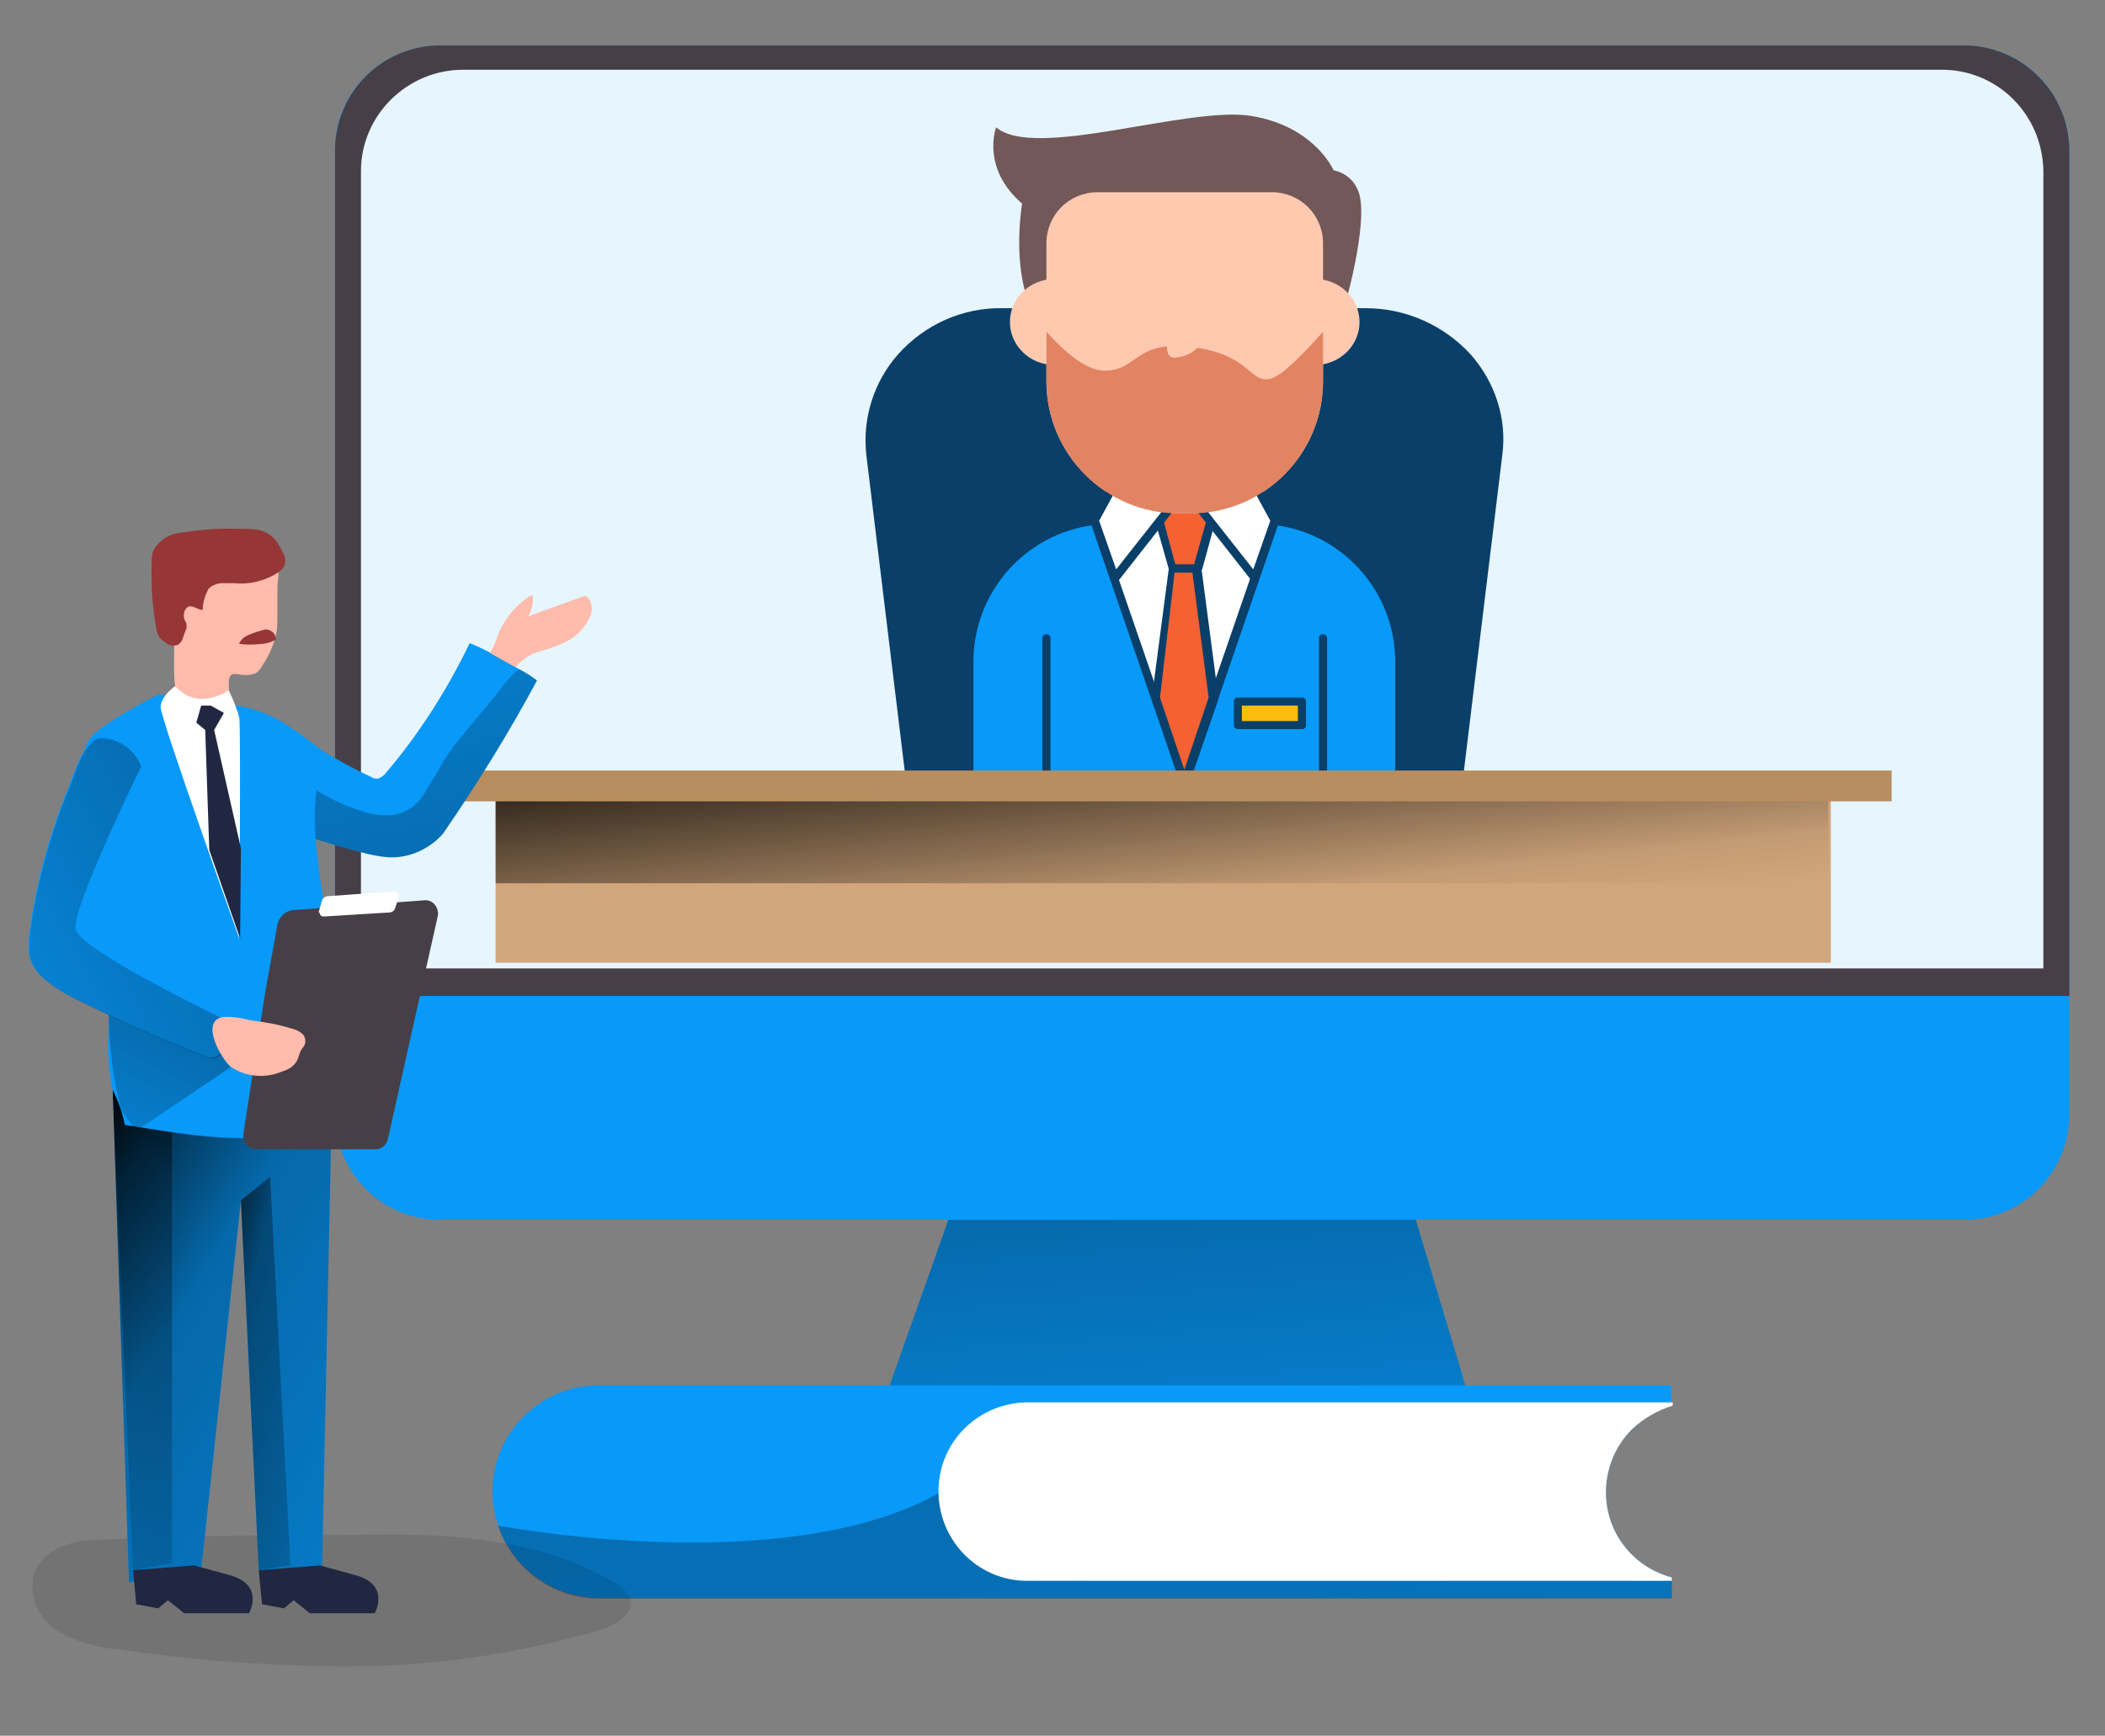
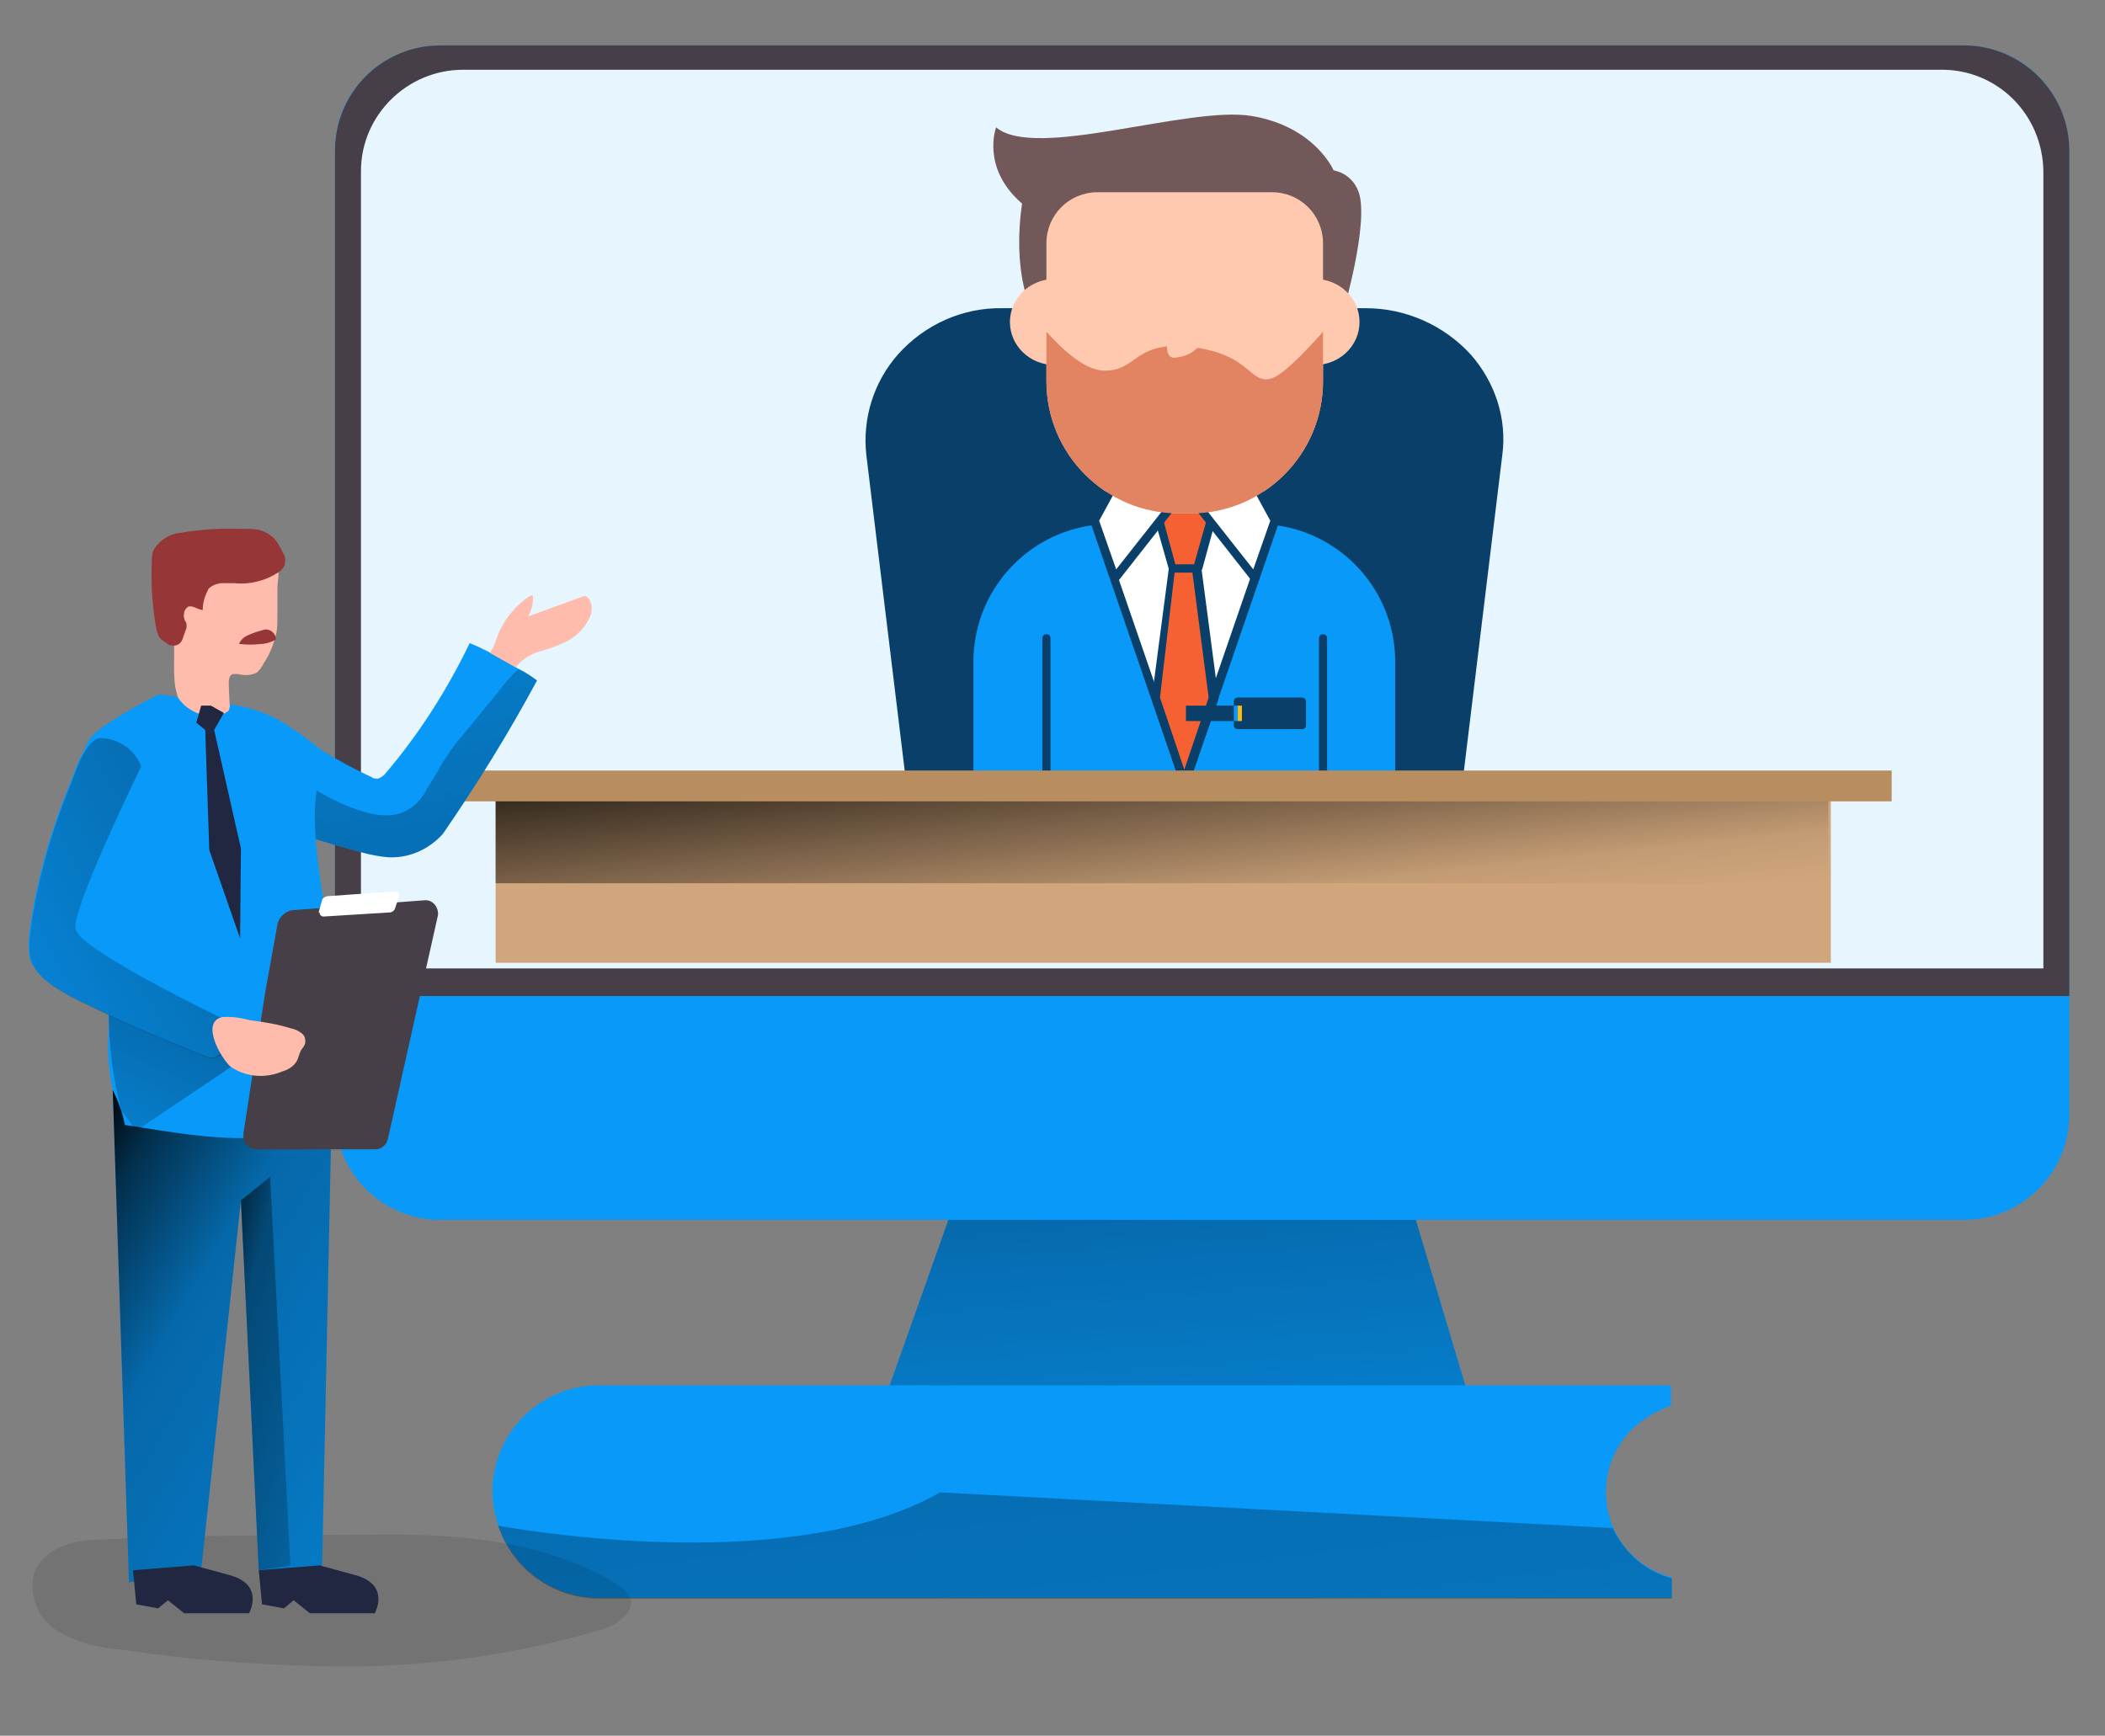
<svg xmlns="http://www.w3.org/2000/svg" version="1.1" id="Layer_1" x="0px" y="0px" viewBox="0 0 259.5 214" style="enable-background:new 0 0 259.5 214;" xml:space="preserve">
  <rect x="0" y="0" width="259.5" height="214" fill="#808080" stroke="none" />
  <style type="text/css">
	.st0{fill:#0899F9;}
	.st1{fill:url(#SVGID_1_);}
	.st2{fill:#473F47;}
	.st3{fill:#FFFFFF;}
	.st4{opacity:0.1;fill:#0899F9;enable-background:new    ;}
	.st5{fill:url(#SVGID_2_);}
	.st6{fill:#093F68;}
	.st7{fill:#725858;}
	.st8{fill:none;}
	.st9{fill:#F56132;}
	.st10{fill:#FFC9B0;}
	.st11{fill:#E28362;}
	.st12{fill:#FFBC0E;}
	.st13{fill:#D1A67C;}
	.st14{fill:url(#SVGID_3_);}
	.st15{fill:#B88E60;}
	.st16{opacity:0.1;fill:#020202;enable-background:new    ;}
	.st17{fill:url(#SVGID_4_);}
	.st18{fill:url(#SVGID_5_);}
	.st19{fill:url(#SVGID_6_);}
	.st20{fill:url(#SVGID_7_);}
	.st21{fill:#FFBBAB;}
	.st22{fill:#963637;}
	.st23{fill:#212741;}
	.st24{fill:url(#SVGID_8_);}
	.st25{fill:url(#SVGID_9_);}
</style>
  <polygon class="st0" points="181.3,173 108.9,173 121.7,136.9 170.5,136.9 " />
  <linearGradient id="SVGID_1_" gradientUnits="userSpaceOnUse" x1="135.955" y1="265.264" x2="142.535" y2="176.584" gradientTransform="matrix(0.951 0 0 -0.951 12.461 380.687)">
    <stop offset="1.000000e-02" style="stop-color:#000000" />
    <stop offset="8.000000e-02" style="stop-color:#000000;stop-opacity:0.69" />
    <stop offset="0.21" style="stop-color:#000000;stop-opacity:0.32" />
    <stop offset="1" style="stop-color:#000000;stop-opacity:0" />
  </linearGradient>
  <polygon class="st1" points="181.3,173 108.9,173 121.7,136.9 170.5,136.9 " />
  <path class="st0" d="M54.3,5.6h187.8c7.2,0,13,5.8,13,13v118.8c0,7.2-5.8,13-13,13H54.3c-7.2,0-13-5.8-13-13V18.6  C41.2,11.4,47.1,5.6,54.3,5.6z" />
  <path class="st2" d="M255.1,18.6v104.2H41.3V18.6c0-7.2,5.8-13,13-13h187.8C249.2,5.6,255.1,11.4,255.1,18.6z" />
  <path class="st3" d="M251.9,21.1v98.3H44.5V21.1c0-6.9,5.7-12.5,12.6-12.5h182.1C246.2,8.5,251.8,14.1,251.9,21.1z" />
  <path class="st4" d="M251.9,21.1v98.3H44.5V21.1c0-6.9,5.7-12.5,12.6-12.5h182.1C246.2,8.5,251.8,14.1,251.9,21.1z" />
  <path class="st0" d="M201.2,176.2c-4.3,4.3-4.3,11.3,0,15.5c1.4,1.4,3.1,2.3,4.9,2.8v2.5H73.9c-5.7,0-10.7-3.6-12.5-9  c-0.4-1.3-0.7-2.7-0.7-4.1c0-7.2,5.9-13.1,13.1-13.1c0,0,0,0,0,0h132.2v2.5C204.3,173.9,202.6,174.9,201.2,176.2z" />
  <linearGradient id="SVGID_2_" gradientUnits="userSpaceOnUse" x1="180.992" y1="227.705" x2="216.472" y2="-70.465" gradientTransform="matrix(0.951 0 0 -0.951 -49.645 313.102)">
    <stop offset="1.000000e-02" style="stop-color:#000000" />
    <stop offset="8.000000e-02" style="stop-color:#000000;stop-opacity:0.69" />
    <stop offset="0.21" style="stop-color:#000000;stop-opacity:0.32" />
    <stop offset="1" style="stop-color:#000000;stop-opacity:0" />
  </linearGradient>
  <path class="st5" d="M206.1,194.6v2.5H73.9c-5.7,0-10.7-3.6-12.5-9c5,0.9,36.8,6,54.5-4.1l82.9,4.4  C200.3,191.5,202.9,193.8,206.1,194.6z" />
-   <path class="st3" d="M201.2,176.2c-4.3,4.3-4.3,11.3,0,15.5c1.4,1.4,3.1,2.3,4.9,2.8v0.4H127c-6.1,0.2-11.1-4.6-11.3-10.7  c-0.2-6.1,4.6-11.1,10.7-11.3c0.2,0,0.4,0,0.6,0h79.2v0.4C204.3,173.9,202.6,174.9,201.2,176.2z" />
  <g>
    <path class="st6" d="M123.7,38.4h44.8c9.8,0,17.5,8.2,16.4,17.6L180,96.3h-67.8L107.3,56C106.1,46.6,113.8,38.4,123.7,38.4z" />
    <path class="st6" d="M180,96.9h-67.8c-0.3,0-0.5-0.2-0.5-0.5l-4.9-40.3c-0.5-4.5,0.9-9,3.9-12.4c3.3-3.7,8-5.8,12.9-5.7h44.8   c4.9,0,9.6,2.1,12.9,5.7c3,3.4,4.5,7.9,3.9,12.4l-4.9,40.3C180.4,96.7,180.2,96.9,180,96.9z M112.6,95.8h66.9l4.8-39.9   c0.5-4.2-0.8-8.5-3.7-11.6c-3.1-3.5-7.5-5.4-12.2-5.4h-44.8c-4.6,0-9.1,1.9-12.2,5.4c-2.9,3.2-4.2,7.4-3.7,11.6L112.6,95.8z" />
    <path class="st0" d="M137.1,64.2h18c9.7,0,17.5,7.8,17.5,17.5l0,0v21.9l0,0h-52.9l0,0V81.6C119.6,72,127.4,64.2,137.1,64.2   L137.1,64.2z" />
    <path class="st6" d="M172.5,104h-52.9c-0.3,0-0.5-0.2-0.5-0.5V81.6c0-9.9,8.1-18,18-18h18c9.9,0,18,8.1,18,18v21.9   C173,103.8,172.8,104,172.5,104L172.5,104z M120.1,103H172V81.6c0-9.4-7.6-17-17-17h-18c-9.4,0-17,7.6-17,17V103z" />
    <path class="st7" d="M165.6,38.4c0,0,3.2-10.9,1.9-14.7c-0.5-1.4-1.6-2.4-3.1-2.7c0,0-2.3-5.4-10.1-6.7s-26.7,5.5-31.5,1.4   c0,0-1.9,5,3.2,9.4c-1.2,8.2,1,12.7,1,12.7L165.6,38.4z" />
    <path class="st8" d="M165.6,38.9L165.6,38.9l-38.5-0.6c-0.2,0-0.4-0.1-0.4-0.3c-0.1-0.2-2.2-4.6-1.1-12.7c-5.1-4.5-3.2-9.7-3.2-9.8   c0.1-0.2,0.2-0.3,0.4-0.3c0.2,0,0.3,0,0.5,0.1c2.6,2.2,10,1,17.2-0.3c5.5-0.9,10.7-1.8,14.1-1.3c7.1,1.2,9.8,5.6,10.4,6.7   c1.5,0.4,2.7,1.5,3.2,3c1.3,3.9-1.8,14.6-1.9,15C166.1,38.8,165.9,38.9,165.6,38.9z M127.5,37.3l37.8,0.6c0.5-1.9,2.9-10.8,1.8-14   c-0.4-1.2-1.4-2.1-2.7-2.3c-0.2,0-0.3-0.1-0.4-0.3c0-0.1-2.3-5.2-9.7-6.4c-3.2-0.5-8.6,0.4-13.7,1.3c-7.2,1.2-14.1,2.4-17.4,0.5   c-0.3,1.4-0.6,5,3.2,8.2c0.1,0.1,0.2,0.3,0.2,0.5C125.7,32,127.1,36.3,127.5,37.3z" />
    <path class="st6" d="M146,104c-0.3,0-0.5-0.2-0.5-0.5V89.4c0-0.3,0.2-0.5,0.5-0.5c0.3,0,0.5,0.2,0.5,0.5v14.1   C146.5,103.8,146.3,104,146,104z" />
    <polygon class="st3" points="157.2,64.2 149.6,86 146,96.4 142.5,86 134.9,64.2  " />
    <path class="st6" d="M146,96.9c-0.2,0-0.4-0.1-0.5-0.3l-11.1-32.3c-0.1-0.2,0-0.3,0.1-0.5c0.1-0.1,0.2-0.2,0.4-0.2h22.3   c0.2,0,0.3,0.1,0.4,0.2c0.1,0.1,0.1,0.3,0.1,0.5l-11.1,32.3C146.5,96.8,146.3,97,146,96.9z M135.6,64.7L146,94.9l10.4-30.2H135.6z" />
    <polygon class="st9" points="147.6,70.1 144.5,70.1 141.9,60.5 150.2,60.5  " />
    <path class="st6" d="M147.6,70.6h-3c-0.2,0-0.4-0.1-0.5-0.4l-2.7-9.5c0-0.2,0-0.3,0.1-0.4c0.1-0.1,0.2-0.2,0.4-0.2h8.4   c0.2,0,0.3,0.1,0.4,0.2c0.1,0.1,0.1,0.3,0.1,0.4l-2.6,9.5C148,70.4,147.8,70.6,147.6,70.6z M144.9,69.6h2.3l2.4-8.5h-7L144.9,69.6z   " />
    <polygon class="st9" points="149.6,86 146,96.4 142.5,86 144.5,70.1 147.6,70.1  " />
    <path class="st6" d="M146,96.9c-0.2,0-0.4-0.1-0.5-0.3L142,86.2c0-0.1,0-0.2,0-0.2l2.1-16c0-0.3,0.2-0.4,0.5-0.4h3   c0.3,0,0.5,0.2,0.5,0.4l2.1,16c0,0.1,0,0.2,0,0.2l-3.6,10.4C146.5,96.8,146.3,97,146,96.9z M143,86l3,8.9l3-8.9l-2-15.4h-2.2   L143,86z" />
    <ellipse class="st10" cx="130" cy="39.7" rx="5.5" ry="5.3" />
    <path class="st8" d="M130,45.5c-3.2-0.1-5.7-2.8-5.6-6c0.1-3.2,2.8-5.7,6-5.6c3.1,0.1,5.6,2.7,5.6,5.8   C136,42.9,133.3,45.5,130,45.5z M130,34.9c-2.6,0.1-4.7,2.3-4.6,5c0.1,2.6,2.3,4.7,5,4.6c2.6-0.1,4.6-2.2,4.6-4.8   C134.9,37,132.7,34.8,130,34.9L130,34.9z" />
    <ellipse class="st10" cx="162.1" cy="39.7" rx="5.5" ry="5.3" />
    <path class="st8" d="M162.1,45.5c-3.2-0.1-5.7-2.8-5.6-6c0.1-3.2,2.8-5.7,6-5.6c3.1,0.1,5.6,2.7,5.6,5.8   C168,42.9,165.3,45.5,162.1,45.5z M162.1,34.9c-2.6,0.1-4.7,2.3-4.6,5c0.1,2.6,2.3,4.7,5,4.6c2.6-0.1,4.6-2.2,4.6-4.8   C167,37,164.8,34.8,162.1,34.9L162.1,34.9z" />
    <path class="st10" d="M156.8,23.7c3.5,0,6.3,2.8,6.3,6.3v17c0,9-7.3,16.3-16.3,16.3c0,0,0,0,0,0h-1.5c-9,0-16.3-7.3-16.3-16.3   c0,0,0,0,0,0V30c0-3.5,2.8-6.3,6.3-6.3c0,0,0,0,0,0L156.8,23.7z" />
    <path class="st8" d="M146.8,63.8h-1.5c-9.3,0-16.8-7.5-16.8-16.8V30c0-3.7,3-6.8,6.8-6.8h21.6c3.7,0,6.8,3,6.8,6.8v17   C163.6,56.3,156.1,63.8,146.8,63.8z M135.2,24.2c-3.2,0-5.8,2.6-5.8,5.8v17c0,8.7,7.1,15.8,15.8,15.8h1.5c8.7,0,15.8-7.1,15.8-15.8   V30c0-3.2-2.6-5.8-5.8-5.8L135.2,24.2z" />
    <polygon class="st3" points="137.6,59.2 134.9,64.2 137.4,71.3 145.1,61.5  " />
    <path class="st6" d="M137.4,71.8L137.4,71.8c-0.3,0-0.4-0.2-0.5-0.3l-2.4-7.1c0-0.1,0-0.3,0-0.4l2.7-4.9c0.1-0.2,0.4-0.3,0.6-0.2   l7.5,2.2c0.2,0,0.3,0.2,0.3,0.3c0.1,0.2,0,0.3-0.1,0.5l-7.7,9.8C137.7,71.7,137.5,71.8,137.4,71.8z M135.5,64.2l2.1,6l6.7-8.5   l-6.4-1.9L135.5,64.2z" />
    <polygon class="st3" points="154.5,59.2 157.2,64.2 154.7,71.3 147,61.5  " />
    <path class="st6" d="M154.7,71.8c-0.2,0-0.3-0.1-0.4-0.2l-7.7-9.8c-0.1-0.1-0.1-0.3-0.1-0.5c0.1-0.2,0.2-0.3,0.3-0.3l7.5-2.2   c0.2-0.1,0.5,0,0.6,0.2l2.7,4.9c0.1,0.1,0.1,0.3,0,0.4l-2.4,7.1C155.1,71.6,155,71.7,154.7,71.8L154.7,71.8z M147.8,61.7l6.7,8.5   l2.1-6l-2.4-4.4L147.8,61.7z" />
    <path class="st11" d="M163.1,40.9V47c0,9-7.3,16.3-16.3,16.3c0,0,0,0,0,0h-1.5c-9,0-16.3-7.3-16.3-16.3c0,0,0,0,0,0v-6.1   c1.9,2.1,4.7,4.8,7.2,4.8c4.1,0,3.6-3.8,10.8-2.9c7.2,0.9,7,4.5,9.6,3.9C158,46.4,160.8,43.5,163.1,40.9z" />
    <path class="st8" d="M146.8,63.8h-1.5c-9.3,0-16.8-7.5-16.8-16.8v-6.1c0-0.2,0.1-0.4,0.3-0.5c0.2-0.1,0.4,0,0.6,0.1   c2.6,3,5,4.6,6.8,4.6c1.5,0,2.4-0.6,3.3-1.2c1.5-1,3.1-2.2,7.6-1.7c4.3,0.5,6.2,2,7.4,3c0.9,0.7,1.3,1.1,2.1,0.9   c0.6-0.1,2.2-1,6.3-5.6c0.2-0.2,0.5-0.2,0.7,0c0.1,0.1,0.2,0.2,0.2,0.4V47C163.6,56.3,156.1,63.8,146.8,63.8z M129.5,42.2V47   c0,8.7,7.1,15.8,15.8,15.8h1.5c8.7,0,15.8-7.1,15.8-15.8v-4.7c-4.2,4.6-5.5,4.9-6,5c-1.3,0.3-2.1-0.4-3-1.1c-1.2-1-2.8-2.3-6.8-2.8   s-5.5,0.5-6.9,1.5c-1,0.7-2,1.4-3.9,1.4C133.9,46.2,131.4,44.2,129.5,42.2z" />
    <path class="st10" d="M145.8,35.6c0,0-3.7,8.8-0.9,8.5c2.8-0.3,3.3-2.2,3.3-2.2" />
    <rect x="152.6" y="86.5" class="st12" width="7.9" height="2.9" />
-     <path class="st6" d="M160.5,89.9h-7.9c-0.3,0-0.5-0.2-0.5-0.5v-2.9c0-0.3,0.2-0.5,0.5-0.5h7.9c0.3,0,0.5,0.2,0.5,0.5v2.9   C161,89.7,160.8,89.9,160.5,89.9z M153.1,88.9h6.9V87h-6.9V88.9z" />
+     <path class="st6" d="M160.5,89.9h-7.9c-0.3,0-0.5-0.2-0.5-0.5v-2.9c0-0.3,0.2-0.5,0.5-0.5h7.9c0.3,0,0.5,0.2,0.5,0.5v2.9   C161,89.7,160.8,89.9,160.5,89.9z M153.1,88.9V87h-6.9V88.9z" />
    <path class="st6" d="M129,104c-0.3,0-0.5-0.2-0.5-0.5V78.7c0-0.3,0.2-0.5,0.5-0.5c0.3,0,0.5,0.2,0.5,0.5v24.8   C129.5,103.8,129.2,104,129,104z" />
    <path class="st6" d="M163.1,104c-0.3,0-0.5-0.2-0.5-0.5V78.7c0-0.3,0.2-0.5,0.5-0.5c0.3,0,0.5,0.2,0.5,0.5v24.8   C163.6,103.8,163.4,104,163.1,104z" />
    <rect x="61.1" y="97.5" class="st13" width="164.6" height="21.2" />
    <linearGradient id="SVGID_3_" gradientUnits="userSpaceOnUse" x1="145.074" y1="305.647" x2="149.242" y2="267.001" gradientTransform="matrix(0.923 0 0 -0.923 7.026 363.635)">
      <stop offset="1.000000e-02" style="stop-color:#000000" />
      <stop offset="0.83" style="stop-color:#000000;stop-opacity:7.000000e-02" />
      <stop offset="1" style="stop-color:#000000;stop-opacity:0" />
    </linearGradient>
    <rect x="61.1" y="97.5" class="st14" width="164.3" height="11.4" />
    <rect x="57" y="95" class="st15" width="176.2" height="3.8" />
  </g>
  <g>
    <path class="st16" d="M48.3,189.2c9.6,0,19.6,1.1,27.7,6.1c0.7,0.4,1.3,1,1.7,1.7c0.6,1.8-1.6,3.3-3.5,3.9   c-11.5,3.4-23.4,4.9-35.4,4.5c-8-0.2-15.9-0.8-23.8-2c-2.8-0.2-5.5-0.9-7.9-2.3c-2.4-1.5-3.6-4.4-2.9-7.1c1-2.7,4.1-4,7-4.1   C23.4,189.2,36,189.3,48.3,189.2z" />
    <polygon class="st0" points="40.9,136.3 39.7,193.6 31.9,193.6 29.7,148 24.8,193.6 15.9,195.1 13.9,134.4  " />
    <linearGradient id="SVGID_4_" gradientUnits="userSpaceOnUse" x1="575.924" y1="385.953" x2="628.164" y2="354.893" gradientTransform="matrix(1.833 0 0 -1.833 -1053.481 857.221)">
      <stop offset="1.000000e-02" style="stop-color:#000000" />
      <stop offset="8.000000e-02" style="stop-color:#000000;stop-opacity:0.69" />
      <stop offset="0.21" style="stop-color:#000000;stop-opacity:0.32" />
      <stop offset="1" style="stop-color:#000000;stop-opacity:0" />
    </linearGradient>
    <polygon class="st17" points="40.9,136.3 39.7,193.6 31.9,193.6 29.7,148 24.8,193.6 15.9,195.1 13.9,134.4  " />
    <path class="st0" d="M66.2,83.9c-3.5,6.5-7.4,12.8-11.6,18.9c-1.6,1.8-3.9,2.9-6.3,2.9c-1,0-1.9-0.2-2.9-0.4   c-2.8-0.7-5.5-1.5-8.2-2.4c-0.2-0.1-0.5-0.2-0.7-0.3l0,0c-1.8-1.3-2.2-5-2.6-7.1c-0.2-1.2-1.3-5.8,0.7-6.2c1-0.2,4.3,2.7,5.2,3.3   c2,1.2,4,2.3,6,3.2c0.2,0.2,0.5,0.2,0.8,0.2c0.3-0.1,0.6-0.3,0.8-0.5c4.2-4.9,7.7-10.4,10.5-16.2c0.8,0.3,1.6,0.7,2.4,1.1   c1.1,0.6,2.2,1.2,3.2,1.8l0.3,0.2C64.8,82.9,65.4,83.3,66.2,83.9z" />
    <linearGradient id="SVGID_5_" gradientUnits="userSpaceOnUse" x1="35" y1="392.697" x2="22.7" y2="449.747" gradientTransform="matrix(1.833 0 0 -1.833 -3.39 857.221)">
      <stop offset="1.000000e-02" style="stop-color:#000000" />
      <stop offset="8.000000e-02" style="stop-color:#000000;stop-opacity:0.69" />
      <stop offset="0.21" style="stop-color:#000000;stop-opacity:0.32" />
      <stop offset="1" style="stop-color:#000000;stop-opacity:0" />
    </linearGradient>
    <path class="st18" d="M66.2,83.9c-3.5,6.5-7.4,12.8-11.6,18.9c-1.6,1.8-3.9,2.9-6.3,2.9c-1,0-1.9-0.2-2.9-0.4   c-2.8-0.7-5.5-1.5-8.2-2.4c-0.2-0.1-0.5-0.2-0.7-0.3c-0.1,0-0.5-1.4-0.6-1.6c-0.2-0.6-0.3-1.2-0.4-1.8c-0.2-1.2-0.2-2.4,0-3.7   c0-0.4,0.1-0.7,0.5-0.4s0.2,0.3,0.4,0.5c0.2,0.1,0.6,0.4,0.8,0.6c0.8,0.5,1.5,1.1,2.4,1.6c1.6,0.9,3.3,1.7,5,2.2   c1.2,0.4,2.4,0.6,3.7,0.5c1.9-0.2,3.5-1.5,4.3-3.2c0.6-1,1.3-2,1.8-3c0.6-1,1.3-2,2-2.9c1.6-1.9,3.2-3.9,4.8-5.8   c0.8-1.1,1.7-2.2,2.7-3.1C64.8,82.9,65.4,83.3,66.2,83.9z" />
    <linearGradient id="SVGID_6_" gradientUnits="userSpaceOnUse" x1="596.261" y1="388.665" x2="568.351" y2="364.735" gradientTransform="matrix(1.833 0 0 -1.833 -1053.481 857.221)">
      <stop offset="1.000000e-02" style="stop-color:#000000" />
      <stop offset="8.000000e-02" style="stop-color:#000000;stop-opacity:0.69" />
      <stop offset="0.21" style="stop-color:#000000;stop-opacity:0.32" />
      <stop offset="1" style="stop-color:#000000;stop-opacity:0" />
    </linearGradient>
-     <polygon class="st19" points="21.2,192.7 21.2,139.6 13.9,134.4 16.4,193.6  " />
    <path class="st0" d="M19.6,85.6c-2.1,1-4.1,2.2-6,3.4c-4.2,2.7-3.4,3.9-2.6,8.5c1.6,9.8,2.4,19.8,2.4,29.7c-0.2,2.4,0,4.8,0.5,7.2   c0.7,1.4,1.2,2.8,1.5,4.3c6.4,0.9,21.1,4.2,25.5-2.4c4.4-6.6-3.4-28.7-1.9-38.6s-11.5-11-11.5-11L19.6,85.6z" />
    <path class="st2" d="M32.7,122.3l1.5-8.3c0.2-1,1.1-1.8,2.1-1.8l16-1.2c0.9-0.1,1.6,0.6,1.7,1.5c0,0.1,0,0.2,0,0.3l-6.2,27.7   c-0.2,0.7-0.8,1.2-1.5,1.2H31.6c-0.9,0-1.6-0.7-1.6-1.6c0-0.1,0-0.2,0-0.3L32.7,122.3z" />
    <linearGradient id="SVGID_7_" gradientUnits="userSpaceOnUse" x1="588.93" y1="404.071" x2="578.6" y2="382.021" gradientTransform="matrix(1.833 0 0 -1.833 -1053.481 857.221)">
      <stop offset="1.000000e-02" style="stop-color:#000000" />
      <stop offset="8.000000e-02" style="stop-color:#000000;stop-opacity:0.69" />
      <stop offset="0.21" style="stop-color:#000000;stop-opacity:0.32" />
      <stop offset="1" style="stop-color:#000000;stop-opacity:0" />
    </linearGradient>
    <path class="st20" d="M28.4,131.6l-11.6,7.8L15,137c-1.1-4-1.6-8.2-1.6-12.4c0.3-6.2,0-4,0-4l16.3,10.3L28.4,131.6z" />
    <path class="st21" d="M34.2,75.9c0,0.7,0,1.3-0.1,2c-0.3,1.4-0.8,2.7-1.6,3.9c-0.2,0.4-0.5,0.8-0.8,1.1c-0.7,0.4-1.6,0.4-2.4,0.2   c-0.2,0-0.4,0-0.6,0c-0.5,0.2-0.5,0.8-0.5,1.3l0.1,2.3c0.1,0.3,0,0.6-0.1,0.9c-0.2,0.2-0.4,0.3-0.6,0.4c-1.7,0.6-3.6,0.1-4.9-1.1   c-0.3-0.3-0.6-0.6-0.8-1c-0.1-0.4-0.2-0.8-0.3-1.2c-0.3-2.2,0-4.4-0.2-6.6c-0.3-1.8-0.4-3.7-0.2-5.5c0.4-2,1.7-3.6,3.5-4.4   c1.9-0.6,3.9-0.5,5.8,0.1c0.9,0.3,1.8,0.6,2.7,0.9c0.4,0.1,0.8,0.4,1,0.8c0.3,0.7,0,1.7,0,2.5C34.2,73.5,34.2,74.8,34.2,75.9z" />
    <path class="st22" d="M34.2,66.9c0.2,0.4,0.5,0.8,0.7,1.3c0.3,0.4,0.3,0.9,0.2,1.4c-0.1,0.4-0.4,0.7-0.7,0.9   c-1.6,1.1-3.6,1.6-5.5,1.4c-0.6,0-1.1,0-1.7,0c-0.6,0.1-1.1,0.3-1.5,0.7c-0.4,0.8-0.7,1.6-0.7,2.5c0,0,0,0.1,0,0.1s0,0,0,0   c-0.6,0-1.2-0.6-1.8-0.4c-0.3,0.2-0.5,0.5-0.5,0.8c-0.1,0.4,0,0.8,0.2,1.1c0.1,0.1,0.1,0.3,0.1,0.4c0,0.1,0,0.2,0,0.3l-0.4,1.1   c-0.1,0.4-0.3,0.8-0.7,1c-0.5,0.2-1.1,0.1-1.5-0.3c-0.3-0.2-0.6-0.4-0.8-0.7c-0.1-0.2-0.2-0.5-0.3-0.8c-0.5-2.7-0.7-5.5-0.6-8.2   c0-0.6,0-1.2,0.3-1.8c0.7-1.1,1.9-1.9,3.2-2c2.4-0.4,4.9-0.6,7.3-0.5c0.8,0,1.5,0,2.3,0.1c0.8,0.2,1.4,0.5,2,1.1" />
    <path class="st22" d="M30.4,78.4c-0.4,0.2-0.7,0.5-0.9,0.9c0,0,0,0.1,0,0.1s0,0,0.1,0c0.8,0.1,1.7,0.1,2.5,0c0.6,0,1.3-0.2,1.8-0.5   c0,0,0.1,0,0.1,0c0,0,0-0.1,0-0.1c0-0.7-0.6-1.2-1.3-1.2c0,0,0,0,0,0C32,77.8,31.2,78,30.4,78.4z" />
-     <path class="st3" d="M21.6,84.6c0,0-1.8,1.2-1.8,2.6s9.7,28.5,9.7,28.5s0.2-26,0-27.2c-0.3-1.2-0.8-2.3-1.3-3.4   C28.2,85.1,24.5,87.8,21.6,84.6z" />
    <polygon class="st23" points="24.8,87 24.2,89.1 25.3,90 25.8,104.8 29.6,115.7 29.7,104.6 26.4,90 27.6,87.9 26,87  " />
    <path class="st0" d="M31.9,125.3c-1.1,1.4-2.4,2.7-3.8,3.9l-0.9,0.7c-0.3,0.3-0.7,0.5-1.1,0.5c-0.3,0-0.6-0.1-0.8-0.2   c-5.6-2.2-11.1-4.6-16.5-7.3c-2.2-1.2-4.7-2.7-5.2-5.1c-0.1-0.9-0.1-1.7,0-2.6c0.8-6.3,2.5-12.4,4.9-18.3c0.7-1.6,1.5-4.8,3.3-5.9   l0,0h0.2l0.3-0.1c2.4-0.9,4.5,1.5,5.1,3.5c0.7,2.9,0.6,6-0.3,8.9c-0.9,2.9-1.6,5.8-2,8.8c-0.1,0.4,0,0.8,0.1,1.2   c0.2,0.4,0.5,0.7,0.9,0.9L31.9,125.3z" />
    <path class="st23" d="M31.9,193.6l0.4,4.2l2.7,0.5l1.2-1l2,1.6h8c0,0,2-3.5-2.4-4.7l-4.4-1.2L31.9,193.6z" />
    <path class="st23" d="M16.4,193.6l0.4,4.2l2.7,0.5l1.2-1l2,1.6h8c0,0,2-3.5-2.4-4.7l-4.4-1.2L16.4,193.6z" />
    <linearGradient id="SVGID_8_" gradientUnits="userSpaceOnUse" x1="586.364" y1="376.773" x2="605.614" y2="372.443" gradientTransform="matrix(1.833 0 0 -1.833 -1053.481 857.221)">
      <stop offset="1.000000e-02" style="stop-color:#000000" />
      <stop offset="8.000000e-02" style="stop-color:#000000;stop-opacity:0.69" />
      <stop offset="0.21" style="stop-color:#000000;stop-opacity:0.32" />
      <stop offset="1" style="stop-color:#000000;stop-opacity:0" />
    </linearGradient>
    <polygon class="st24" points="29.7,148 33.3,145.1 35.8,193 31.9,193.6  " />
    <linearGradient id="SVGID_9_" gradientUnits="userSpaceOnUse" x1="600.035" y1="415.219" x2="562.055" y2="394.959" gradientTransform="matrix(1.833 0 0 -1.833 -1053.481 857.221)">
      <stop offset="1.000000e-02" style="stop-color:#000000" />
      <stop offset="8.000000e-02" style="stop-color:#000000;stop-opacity:0.69" />
      <stop offset="0.21" style="stop-color:#000000;stop-opacity:0.32" />
      <stop offset="1" style="stop-color:#000000;stop-opacity:0" />
    </linearGradient>
    <path class="st25" d="M28.2,129.3l-0.9,0.7c-0.3,0.3-0.7,0.5-1.1,0.5c-0.3,0-0.6-0.1-0.8-0.2c-5.6-2.2-11.1-4.6-16.5-7.3   c-2.2-1.2-4.7-2.7-5.2-5.1c-0.1-0.9-0.1-1.7,0-2.6c0.8-6.3,2.5-12.4,4.9-18.3c0.7-1.6,1.5-4.8,3.3-5.9l0,0H12l0.3-0.1   c2.3,0,4.3,1.4,5.1,3.5c0,0-8.5,17.4-8.1,20c0.4,2.6,18.2,11.1,18.2,11.1L28.2,129.3z" />
    <path class="st21" d="M35.9,126.8c0.5,0.1,0.9,0.3,1.3,0.6c0.4,0.3,0.5,0.8,0.4,1.3c-0.1,0.3-0.3,0.5-0.5,0.8   c-0.2,0.4-0.3,0.9-0.5,1.3c-0.4,0.7-1.1,1.1-1.8,1.3c-2.1,0.9-4.5,0.7-6.4-0.6c-1.2-1.1-3.7-5.5-1-6.1c1.2-0.1,2.3,0.1,3.5,0.4   C32.6,126,34.3,126.3,35.9,126.8z" />
    <path class="st3" d="M39.3,112.4l0.4-1.4c0.1-0.3,0.3-0.4,0.6-0.5l8.4-0.6c0.2,0,0.4,0.1,0.5,0.4c0,0.1,0,0.1,0,0.2l-0.5,1.5   c-0.1,0.3-0.4,0.5-0.7,0.5l-8.1,0.5c-0.3,0-0.5-0.2-0.5-0.5C39.3,112.6,39.3,112.5,39.3,112.4z" />
    <path class="st21" d="M72.5,76.5c-0.6,1.1-1.5,2-2.7,2.6c-1,0.5-2.1,0.9-3.2,1.2c-1.1,0.3-2.1,0.9-2.9,1.8l-0.1,0.2   c-1.1-0.6-2.1-1.2-3.2-1.8c0.1-0.3,0.4-0.6,0.5-0.9c0.2-0.5,0.4-1.1,0.6-1.6c0.8-1.8,2.1-3.4,3.8-4.5c0.1,0,0.3-0.2,0.4,0   c0,0.1,0,0.2,0,0.3c0,0.8-0.2,1.5-0.6,2.2l6.6-2.4c0.2-0.1,0.3-0.1,0.5-0.1c0.2,0.1,0.4,0.3,0.5,0.5C73.1,74.8,73,75.7,72.5,76.5z" />
  </g>
</svg>